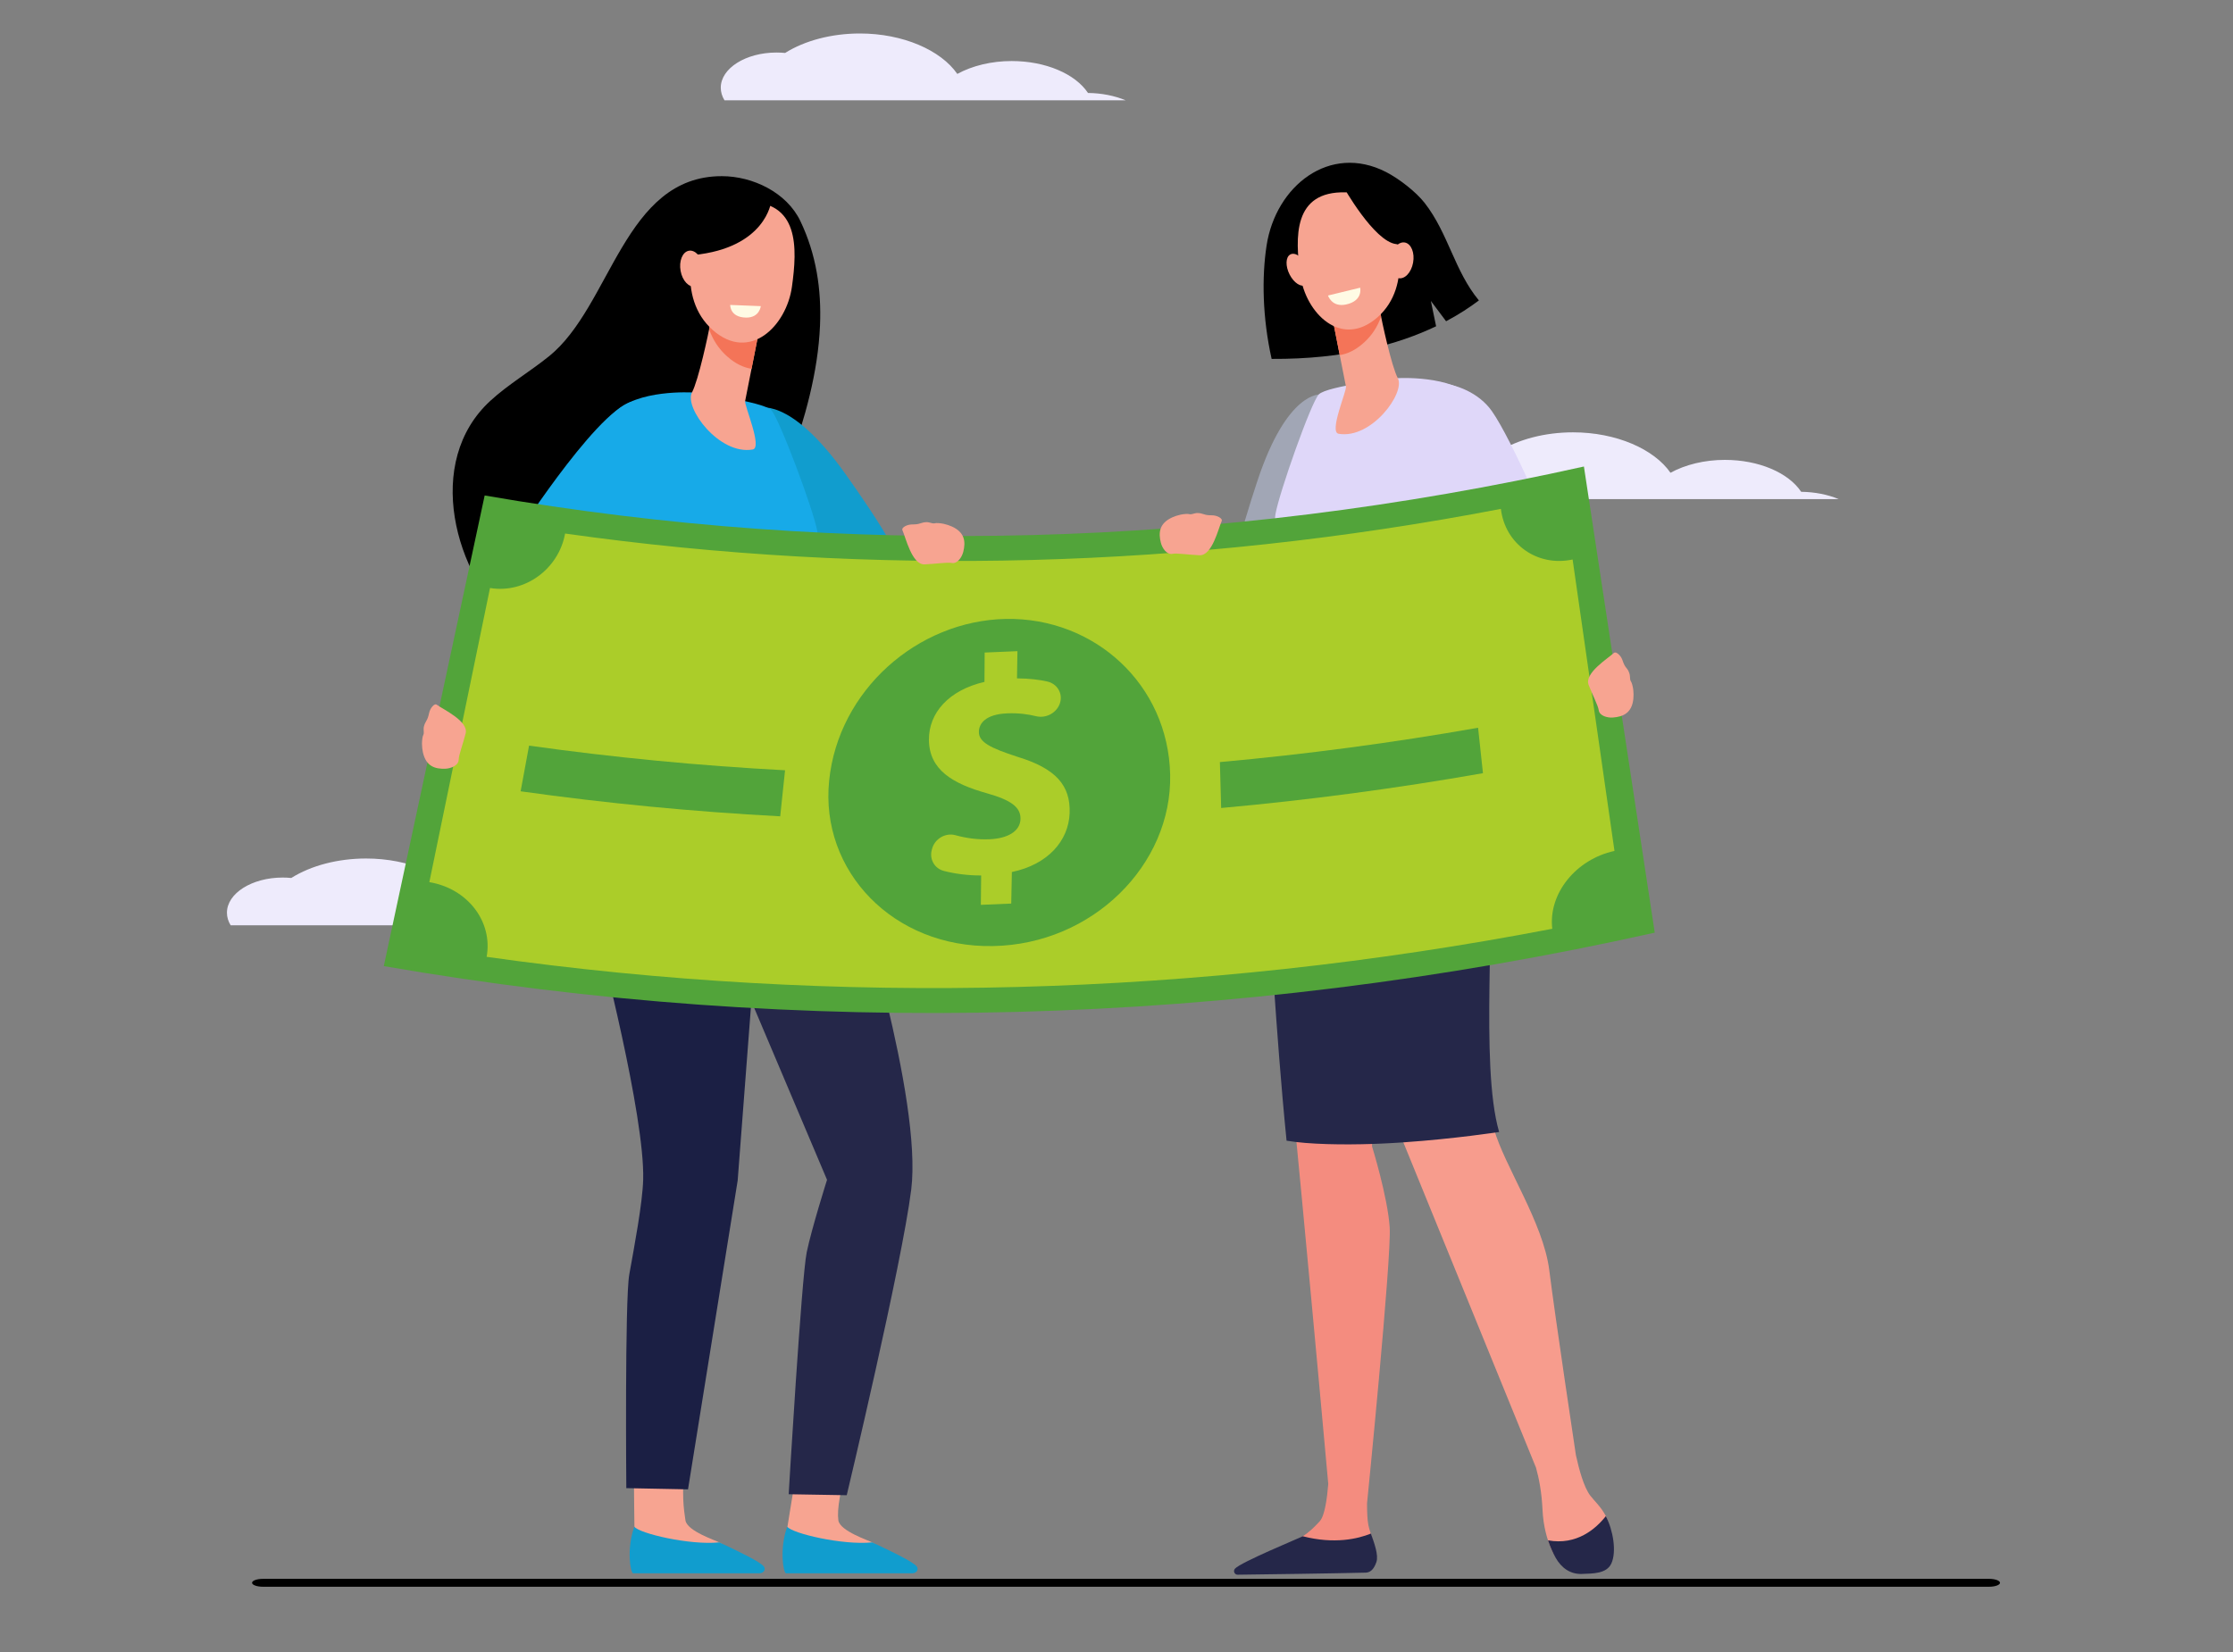
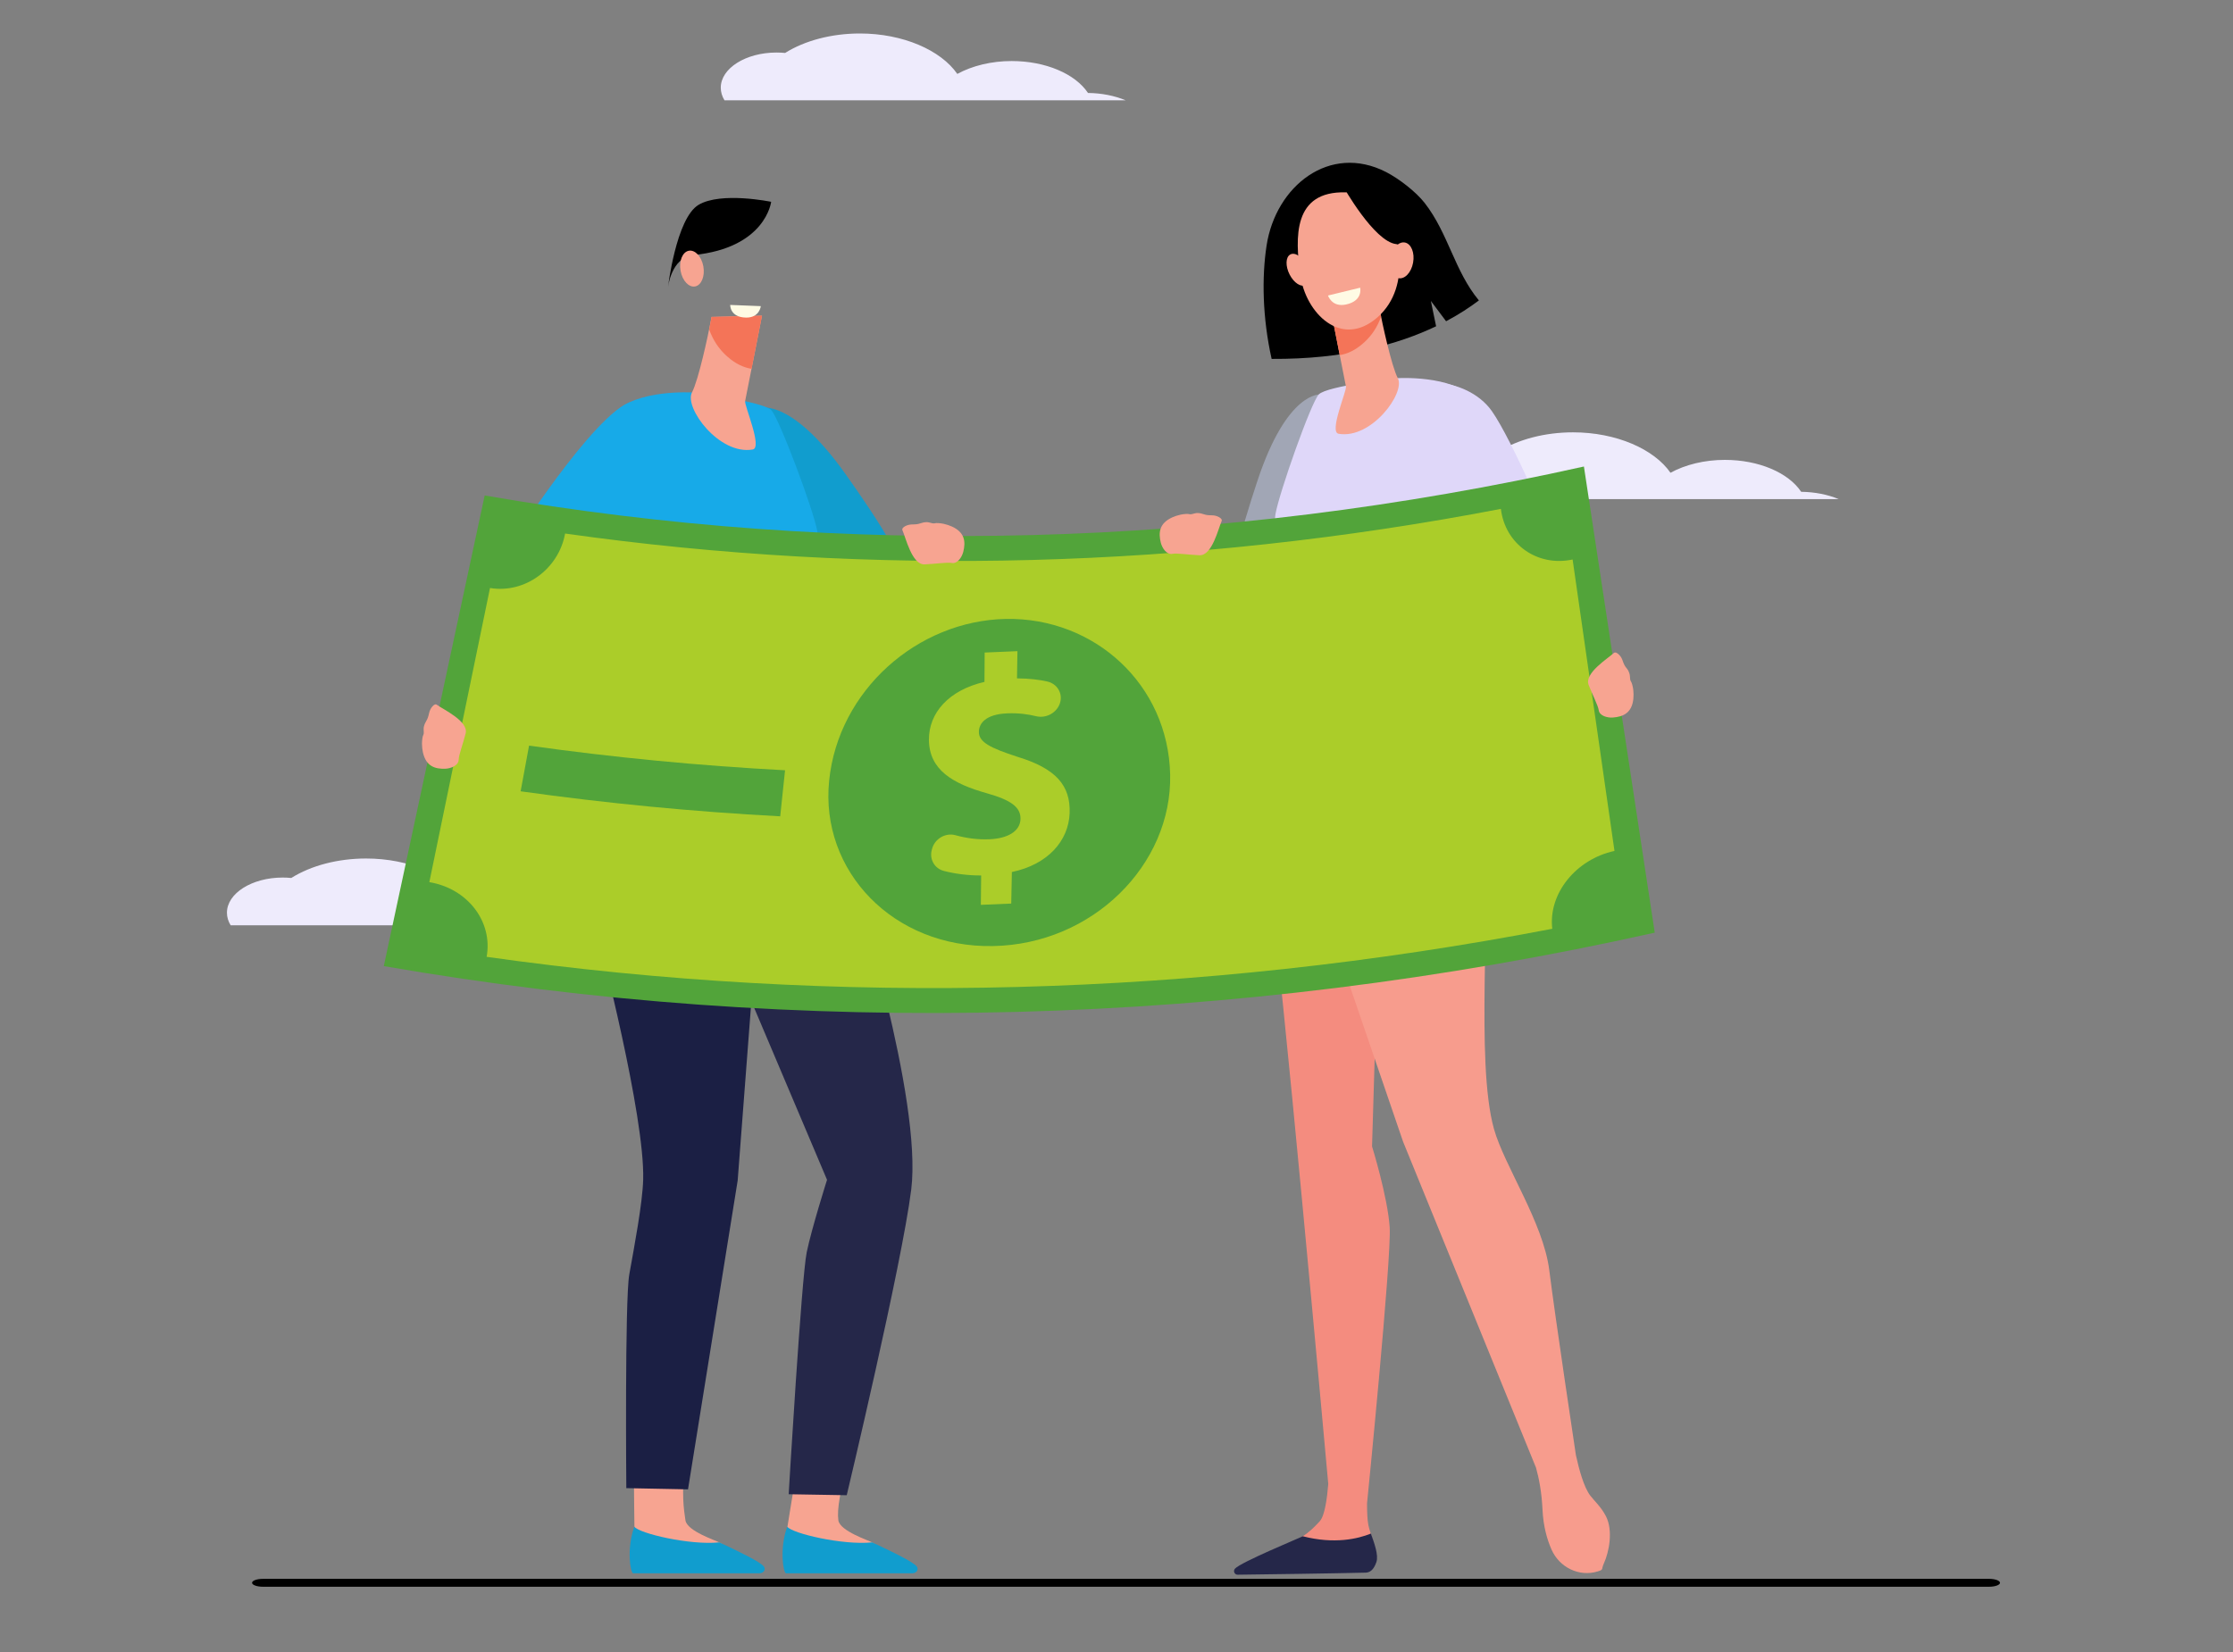
<svg xmlns="http://www.w3.org/2000/svg" version="1.1" x="0px" y="0px" viewBox="0 0 1000 740" style="enable-background:new 0 0 1000 740;" xml:space="preserve">
  <rect x="0" y="0" width="1000" height="740" fill="#808080" stroke="none" />
  <g id="Ñëîé_2"> </g>
  <g id="Layer_1">
    <g>
      <path style="fill:#EEEBFC;" d="M504.06,44.92c-4.87-2.03-10.66-3.21-16.82-3.28c-5.71-8.58-19.04-14.3-34.18-14.3 c-9.09,0-17.7,2.13-24.35,5.77C421.32,22.45,404.34,15,385.1,15c-12.64,0-24.63,3.15-33.51,8.72c-1.27-0.13-2.56-0.19-3.84-0.19 c-13.77,0-24.97,7.07-24.97,15.75c0,1.95,0.57,3.86,1.66,5.64H504.06z" />
      <path style="fill:#EEEBFC;" d="M823.44,223.58c-4.87-2.03-10.66-3.21-16.82-3.28c-5.71-8.58-19.04-14.3-34.18-14.3 c-9.09,0-17.7,2.13-24.35,5.77c-7.39-10.66-24.38-18.11-43.62-18.11c-12.64,0-24.63,3.15-33.51,8.72 c-1.27-0.13-2.56-0.19-3.84-0.19c-13.77,0-24.97,7.07-24.97,15.75c0,1.95,0.57,3.86,1.66,5.64H823.44z" />
      <path style="fill:#EEEBFC;" d="M282.92,414.48c-4.87-2.03-10.66-3.21-16.82-3.28c-5.71-8.58-19.04-14.3-34.18-14.3 c-9.09,0-17.7,2.13-24.35,5.77c-7.39-10.66-24.38-18.11-43.62-18.11c-12.64,0-24.63,3.15-33.51,8.72 c-1.27-0.13-2.56-0.19-3.84-0.19c-13.77,0-24.97,7.07-24.97,15.75c0,1.95,0.57,3.86,1.66,5.64H282.92z" />
      <path d="M117.78,710.77h772.97c2.71,0,4.9-0.79,4.9-1.77l0,0c0-0.97-2.19-1.77-4.9-1.77H117.78c-2.71,0-4.9,0.79-4.9,1.77l0,0 C112.88,709.98,115.07,710.77,117.78,710.77z" />
    </g>
    <g>
      <g>
        <path style="fill:#F7A491;" d="M375.44,681.02c-0.7-5,0.87-13.59,4.77-27.04c-7.72,0.02-14.22-3.41-22.11-3.29 c-2.16,12.65-5.5,33.41-5.5,33.41l-0.36,16.41l54.97,0.41c0,0-0.46,0.24-16.66-10.03C389.35,690.14,376.11,685.85,375.44,681.02z " />
        <path style="fill:#119DCE;" d="M351.97,704.74h56.75c2.1-0.19,2.61-1.91,1.88-2.97c-1.5-2.18-12.57-7.41-20.01-10.88 c-13.05,1.38-35.99-4.01-38.05-7.04C348.96,693.89,350.81,704.48,351.97,704.74z" />
      </g>
      <g>
        <path style="fill:#F7A491;" d="M306.96,681.02c-0.7-5-1.88-11.25-0.14-27.92c-7.72,0.02-15.08-1.44-22.97-1.32 c0,13.01,0.27,32.31,0.27,32.31l-0.36,16.41l54.97,0.41c0,0-0.46,0.24-16.66-10.03C320.87,690.14,307.63,685.85,306.96,681.02z" />
        <path style="fill:#119DCE;" d="M283.5,704.74h56.75c2.1-0.19,2.61-1.91,1.88-2.97c-1.5-2.18-12.57-7.41-20.01-10.88 c-13.05,1.38-35.99-4.01-38.05-7.04C280.49,693.89,282.33,704.48,283.5,704.74z" />
      </g>
      <path style="fill:#252749;" d="M360.27,322.97l-16.77,9.38l-34.08,52.26l60.95,143.88c0,0-6.86,21.64-9.1,32.45 c-2.34,11.31-8.08,108.39-8.08,108.39l26,0.44c0,0,24.7-103.35,28.88-136.89c5.08-40.73-25.85-137.74-25.85-137.74 c-5.77-19.79-18.2-60.51-18.2-60.51S360.98,324.71,360.27,322.97z" />
      <path style="fill:#1B1F44;" d="M301.9,303.34c0,0,1.73,12.29-5.2,26.32c-4.23,8.55-11.53,15.25-16.76,25.72 c-9.9,19.82-15.27,47.97-11.56,66.06c0,0,20.46,78.35,19.65,106.99c-0.3,10.56-3.91,29.58-6.22,42.45 c-2.04,11.37-1.33,95.72-1.33,95.72l27.63,0.54l22.24-138.35l9.4-122.98l20.51-82.83L301.9,303.34z" />
      <path style="fill:#F8A492;" d="M353.5,291.98c-0.75-3.87-12.15-75.79-12.15-75.79l32.76,12.84l7.18,55.63 c0.9,2.87,14.77,70.96,19.84,93c1.02,4.43,4.22,7.99,8.46,9.6c0.02,0.01,0.05,0.02,0.07,0.03c2.84,1.09,8.24,3.99,9.32,4.99 c1.25,1.17,3.75,3.67,5.24,5.19c1.48,1.52,3.29,3.25,3.98,4.15c0.42,0.55,1.75,1.33,2.73,1.85c1.46,0.78,1.2,2.96-0.41,3.36 c-1.51,0.38-3.51-0.63-4.75-1.26c-3.5-1.78-7.69-6.4-7.94-5.86c-0.25,0.54,3.85,10.3,4.25,11.45c0.4,1.15,5.1,12.52,5.28,15.02 c0.18,2.51-1.35,3.04-2.44,2.09c-0.94-0.82-8.6-16.04-8.6-16.04s-0.98-1.94-1.42-0.86c-0.44,1.08,6.48,14.92,7.13,17.17 c0.65,2.26,0.02,4.07-2.03,3.22c-2.49-1.03-8.97-16.26-8.97-16.26s-0.85-1.89-1.48-1.26c-0.64,0.63,5.45,12.31,5.48,13.63 c0.03,1.32-1.21,2.59-2.91,1.43c-2.01-1.37-7.67-15.01-7.67-15.01s-0.72-0.91-0.98-0.3c-0.26,0.62,4.22,10.94,3.82,12.42 c-0.34,1.24-1.46,0.95-1.46,0.95c-2.51-0.09-5.48-10.73-8.32-15.15C394.66,407.77,354.33,296.26,353.5,291.98z" />
-       <path d="M367.23,145.69c0.66-16-1.68-31.79-8.81-46.68c-6.13-12.81-21.3-20.08-35.13-20.1c-43.93-0.06-49.51,58.23-77.48,80.72 c-8.54,6.87-18.09,12.47-26.18,19.87c-29.85,27.36-16.41,78,11.01,101.98c19.02,16.64,48.92,26.1,72.37,13.09 c12.24-6.79,21.53-18.08,28.15-30.45c9.39-17.56,15.45-37.81,22.13-56.52C360.39,187.68,366.35,166.95,367.23,145.69z" />
      <path style="fill:#119DCE;" d="M378.7,212.43c-25.36-35.74-39.5-29.53-39.5-29.53l37.09,80.14c7.42-4.71,16.44-12.88,23.83-17.66 C393.56,233.63,384.95,221.24,378.7,212.43z" />
      <path style="fill:#17AAE8;" d="M310.23,175.82c0,0-25.28-1.61-35.28,9.31c-10,10.93,22.19,97.35,24,111.26 c1.82,13.91-9.27,50.88-9.27,50.88s59.39,11.98,76.36,0.72c0,0,1.82-99.99,0-109.93c-1.82-9.93-16.97-50.33-20.61-54.3 C341.79,179.79,310.23,175.82,310.23,175.82z" />
      <path style="fill:#F7A491;" d="M318.64,141.96c0,0-0.13,0.75-0.37,2.02c-1.13,6.09-5.47,26.3-8.4,31.86 c-3.54,6.71,12.13,28.13,27.22,25.51c4.49-0.78-3.8-19.67-3.4-21.68c0.76-3.83,1.8-9.06,2.85-14.42c0.6-3.02,1.2-6.09,1.77-8.97 c1.61-8.19,2.93-14.88,2.93-14.88L318.64,141.96z" />
      <path style="fill:#F47458;" d="M318.28,143.98c0.23-1.27,0.37-2.02,0.37-2.02l22.61-0.56c0,0-1.32,6.7-2.93,14.88 c-0.56,2.87-1.17,5.91-1.76,8.92c-3.49-0.52-7.14-2.22-10.79-5.42c-3.99-3.5-6.6-7.7-8.18-12.19 C317.87,146.16,318.1,144.92,318.28,143.98z" />
-       <path style="fill:#F7A491;" d="M333.86,90.46c0,0-10.66-1.23-17.34,7.42c-6.68,8.66-13.88,35.43,2.71,49.99 c16.59,14.56,32.99-1.92,35.42-19.39C357.09,111.01,358.03,89.83,333.86,90.46z" />
      <path d="M345.34,90.4c0,0-2.36,20.6-34.71,23.84c-10.2,1.02-11.52,14.71-11.52,14.71s3.64-31.18,13.72-37.19 C322.91,85.74,345.34,90.4,345.34,90.4z" />
      <path style="fill:#FFFBE4;" d="M327.01,136.59l13.7,0.54c0,0-0.52,5.19-6.55,5.13C326.8,142.18,327.01,136.59,327.01,136.59z" />
      <path style="fill:#17AAE8;" d="M256.44,269.41c0,0,35.79-36.48,42.85-50.47c7.06-13.99-0.04-36.36-13.68-39.16 c-13.64-2.8-53.25,58.6-53.25,58.6L256.44,269.41z" />
      <path d="M567.21,110c4.09-26.69,28.25-45.89,53.51-32.94c5.68,2.91,13.37,8.82,17.29,13.86c10.61,13.61,13.32,30.43,24.28,43.65 c-4.02,3.05-8.89,6.25-14.69,9.33l-6.82-9.1l2.35,11.35c-16.96,8.11-40.9,14.81-73.66,14.62 C565.35,142.23,565.03,124.24,567.21,110z" />
      <path style="fill:#F48C7F;" d="M509.14,396.12c3.03-0.48,10.39-5.75,12.99-6.23c2.01-0.37,6.37-1.03,8.23-1.31 c2.27-8.49,13.82-54.78,15.11-68.34c1.4-14.7,11.55-80.97,11.55-80.97l27.16,7.57c0,0-11.18,48.92-14.27,72.64 c-2.65,20.37-25.01,66.18-27.85,71.02c0,0.12,0,0.23-0.01,0.35c-0.43,7.19-3.9,4.79-3.9,4.79l-5.63,1.44c0,0-19.92,1.92-21.22,2.4 C510,399.95,506.11,396.59,509.14,396.12z" />
      <path style="fill:#A1A6B5;" d="M563.06,215.55c13.38-40.59,28.34-38.86,28.34-38.86l-11.57,85.34 c-8.26-2.26-19.02-7.29-27.28-9.62C555.29,239.57,559.76,225.54,563.06,215.55z" />
      <path style="fill:#F48C7F;" d="M559.34,701.75c3.85-2.84,6.97-4.72,19.28-10.69c0.8-0.39,3.73-2.25,4.78-2.9 c2.67-1.64,5.36-4.21,7.67-6.79c2.21-2.46,3.26-10.36,3.76-16.65c-1.27-14.05-21.63-239.42-25.92-263.82 c-4.43-25.18,2.32-63.6,2.32-63.6l15.72-5.93l29.84,103.43l-2.35,78.73c0,0,7.02,22.69,7.9,36.25 c0.89,13.56-10.14,123.64-10.14,123.64h0c0,3.94,0.15,7.5,0.59,9.72c0.81,4.12,4.56,11.98,2.49,15.85s-4.6,3.7-4.6,3.7 l-49.17,0.71C558.58,703.45,556.98,703.48,559.34,701.75z" />
      <path style="fill:#F79C8D;" d="M640.72,329.22c0,0,18.62,28.09,23.05,51.34c4.43,23.25-3.25,94.69,5.27,125.15 c4.62,16.49,22.11,41.96,24.77,63.27c2.66,21.31,11.92,82.81,11.92,82.81l0,0c1.4,6.46,3.59,14.44,6.44,18.16 c1.74,2.27,4.93,5.15,7.02,9.25c3.25,6.39,1.45,15.91-0.95,21.15c-1.23,2.69,0.09,2.68-2.72,3.55c-8.3,2.57-17.14-1.76-20.68-9.73 c-1.97-4.45-3.71-10.39-4.06-17.88c-0.37-7.93-1.61-14.24-2.93-18.9l0,0l-59.52-146l-43.09-126l-11.04-64.89L640.72,329.22z" />
-       <path style="fill:#252749;" d="M693.24,689.98c12.88,2.35,21.45-5.2,25.91-10.85c3.27,6.4,4.87,15.96,2.46,21.22 c-2.12,4.63-8.32,4.5-13.2,4.68c-5.16,0.19-9.15-2.68-11.71-7.18C695.51,695.75,694.27,693.13,693.24,689.98z" />
      <path style="fill:#252749;" d="M583.4,688.15c14.18,3.65,24.66,1.17,30.53-1.2c1.51,4.3,3.52,9.68,2.45,12.79 c-1.3,3.8-3.16,4.66-4.79,4.71c-12.95,0.34-47.45,0.81-57.32,0.93c-1.38,0.02-2.14-1.6-1.25-2.66 C555.46,699.8,582.35,688.8,583.4,688.15z" />
-       <path style="fill:#252749;" d="M628.64,511.69c-1.11,0.08-2.23,0.15-3.36,0.22c-0.06,0-0.12,0.01-0.17,0.01 c-1.1,0.07-2.21,0.13-3.33,0.19c-0.07,0-0.13,0.01-0.2,0.01c-1.11,0.06-2.23,0.11-3.35,0.16c-0.06,0-0.11,0-0.17,0.01 c-1.14,0.05-2.28,0.09-3.42,0.13c-12.71,0.42-28.41,0.26-38.48-1.46c-5.14-51.41-7.05-98.33-8.95-108.71 c-4.61-25.18,4.02-64.93,4.02-64.93l4.12-0.74l-2.6-14.72l69.15,8.72c0,0,19.36,28.09,23.97,51.34 c4.61,23.25-3.38,94.69,5.48,125.15C671.34,507.05,651.6,510.12,628.64,511.69z" />
      <path style="fill:#DFD7F9;" d="M625.64,169.4c0,0,24.65-1.57,34.41,9.08c9.75,10.65-21.64,94.94-23.41,108.5 c-1.77,13.56,9.04,49.62,9.04,49.62s-57.91,11.68-74.46,0.7c0,0-1.77-97.51,0-107.2c1.77-9.69,15.79-49.52,19.34-53.39 C594.1,172.83,625.64,169.4,625.64,169.4z" />
      <path style="fill:#F7A491;" d="M617.44,136.38c0,0,0.13,0.73,0.36,1.97c1.1,5.94,5.33,25.65,8.19,31.07 c3.46,6.55-11.83,27.43-26.54,24.88c-4.38-0.76,3.7-19.19,3.31-21.14c-0.74-3.74-1.75-8.83-2.78-14.06 c-0.58-2.95-1.17-5.94-1.72-8.75c-1.57-7.98-2.86-14.52-2.86-14.52L617.44,136.38z" />
      <path style="fill:#F47458;" d="M617.79,138.35c-0.23-1.24-0.36-1.97-0.36-1.97l-22.05-0.55c0,0,1.28,6.53,2.86,14.52 c0.55,2.79,1.14,5.77,1.72,8.7c3.4-0.5,6.96-2.16,10.53-5.29c3.89-3.41,6.44-7.51,7.97-11.89 C618.19,140.47,617.96,139.27,617.79,138.35z" />
      <path style="fill:#F7A491;" d="M602.6,86.16c0,0,10.39-1.2,16.91,7.24c6.51,8.44,13.53,34.56-2.65,48.75 c-16.18,14.2-32.17-1.87-34.54-18.91C579.95,106.2,579.02,85.54,602.6,86.16z" />
      <path style="fill:#F7A491;" d="M577.53,122.99c1.93,3.76,5.17,5.85,7.24,4.65c2.07-1.19,2.18-5.21,0.25-8.97 c-1.93-3.76-5.17-5.85-7.24-4.65C575.71,115.2,575.6,119.22,577.53,122.99z" />
      <path d="M601.43,83.36c0,0,13.88,24.83,23.81,25.98c9.93,1.15,11.24,14.34,11.24,14.34s-3.55-30.4-13.38-36.27 C613.27,81.56,601.43,83.36,601.43,83.36z" />
      <path style="fill:#F7A491;" d="M622.64,115.58c-0.81,4.41,0.82,8.45,3.63,9.03c2.81,0.58,5.75-2.53,6.55-6.94 c0.81-4.41-0.82-8.45-3.63-9.03C626.39,108.07,623.45,111.17,622.64,115.58z" />
      <path style="fill:#F7A491;" d="M314.97,119.27c0.81,4.41-0.82,8.45-3.63,9.03c-2.81,0.58-5.75-2.53-6.55-6.94 c-0.81-4.41,0.82-8.45,3.63-9.03C311.22,111.76,314.16,114.86,314.97,119.27z" />
      <path style="fill:#FFFBE4;" d="M609.12,128.87l-14.4,3.5c0,0,1.66,5.39,8.04,4.03C610.54,134.75,609.12,128.87,609.12,128.87z" />
      <path style="fill:#F7A491;" d="M533.83,283.83c0.56-0.44,0.49-0.76,0.49-0.76c-0.75-0.95-0.57-4.46,0.6-5.23 c1.17-0.77,7.17-1.26,7.72-1.6c0.55-0.34,1.5-1.09,2.37-1.17c0.87-0.08,7.1-2.71,8.33-2.82c1.23-0.12,5.27,1.84,7.72,2.33 c2.45,0.5,6.19,3.06,7.27,3.69c0.81,0.47,17.28-0.81,21.53-1.09c4.61-0.3,8.18-0.81,8.18-0.81s27.04-4.73,55.27-7.57l-5.67-23.15 l26.59-3.8c2.16,13.16,7.46,33.54,7.84,39.77c0.75,12.26-41.13,12.13-78.21,11.41h0c-4.08-0.08-7.92-0.17-11.43-0.27 c-4.77,0.05-12.76,0.77-16.44,1.08l0,0c-2.31,0.39-5.47,0.96-5.86,1.18c-0.62,0.35-4.84,1.26-5.2,1.29 c-0.36,0.03-1.81,0.9-2.43,1.25c-0.62,0.35-9.1,0.86-10.47,0.99c-1.37,0.13-4.43-0.6-4.43-0.6l-5.67,0.1 c-4.17,0.07-2.89-4.19-2.89-4.19c-1.97,0.02-2.96-0.7-3.29-1.82c-0.32-1.12,0.05-2.41-0.03-2.62c-0.07-0.21-0.69-0.32-0.69-0.32 c-1.25,0.06-2.15-1.38-2.29-2.3C532.6,285.86,533.27,284.26,533.83,283.83z" />
      <path style="fill:#DFD7F9;" d="M694.94,239.16c0,0-17.65-41.9-26.81-54.96c-11.45-16.34-41.2-16.7-38.3-2.49 c2.82,13.83,21.96,64.04,21.96,64.04L694.94,239.16z" />
      <g>
        <path style="fill:#52A43A;" d="M217.05,221.94c161.59,28.01,328.61,23.61,492.27-12.97c10.57,69.6,21.14,139.2,31.72,208.8 c-189.23,42.29-382.34,47.38-569.17,14.99C186.93,362.49,201.99,292.21,217.05,221.94z" />
        <path style="fill:#ABCD29;" d="M704.26,250.62c6.25,43.52,12.5,87.03,18.75,130.55c-17.23,3.71-29.72,19.11-27.86,34.87 c-158.91,30.53-320,34.77-477.22,12.57c2.88-15.88-8.64-30.65-25.66-33.46c9.06-43.92,18.11-87.84,27.17-131.76 c15.67,2.58,30.75-8.53,33.63-24.4c138.06,19.5,279.52,15.77,419.07-11.04C674.01,243.7,688.4,254.03,704.26,250.62z" />
        <g>
          <path style="fill:#52A43A;" d="M371.31,349.75c4.08-40.46,39.48-71.74,79.19-72.51c39.71-0.67,72.66,29.37,73.53,69.75 c0.88,40.3-34.68,76.01-79.35,76.79C400,424.61,367.22,390.14,371.31,349.75z" />
          <path style="fill:#ABCD29;" d="M439.25,405.32c0.05-4.39,0.09-8.77,0.14-13.16c-6.01,0.02-11.89-0.78-16.76-2.05 c-4.06-1.07-6.43-5.11-5.39-9.26c0.04-0.17,0.09-0.33,0.13-0.5c1.15-4.58,6.01-7.48,10.52-6.23c4.59,1.28,9.81,2.06,15.35,1.81 c8.06-0.36,13.65-3.58,13.77-9.13c0.11-5.26-4.38-8.46-14.97-11.44c-15.3-4.28-25.91-10.46-26.04-23.88 c-0.13-12.16,8.94-22.36,24.87-26.03c0.03-4.38,0.06-8.77,0.09-13.15c4.89-0.23,9.79-0.44,14.68-0.62 c-0.07,4.06-0.13,8.13-0.2,12.19c5.4,0.03,9.82,0.57,13.51,1.39c4.51,1.01,7.06,5.31,5.77,9.57l0,0 c-1.34,4.41-6.21,7.12-10.78,5.98c-3.43-0.86-7.69-1.48-12.88-1.27c-9.56,0.39-12.67,4.44-12.69,8.31 c-0.03,4.58,5.07,7.19,17.33,11.17c17.16,5.22,23.77,12.81,23.31,25.26c-0.47,12.35-9.74,22.98-25.87,26.33 c-0.09,4.71-0.19,9.42-0.28,14.13C448.31,404.92,443.78,405.11,439.25,405.32z" />
-           <path style="fill:#52A43A;" d="M546.3,341.37c38.6-3.49,77.17-8.61,115.63-15.38c0.73,6.78,1.45,13.57,2.18,20.35 c-39,6.86-78.11,12.06-117.24,15.59C546.67,355.09,546.48,348.23,546.3,341.37z" />
          <path style="fill:#52A43A;" d="M236.93,334c38,5.33,76.25,9,114.64,11.04c-0.72,6.87-1.44,13.75-2.17,20.62 c-38.93-2.06-77.71-5.8-116.25-11.2C234.42,347.65,235.68,340.83,236.93,334z" />
        </g>
      </g>
      <g>
        <path style="fill:#F7A491;" d="M189.4,337.04c-0.28-1.23-0.41-2.55-0.43-3.91c0.01-1.47,0.23-3.33,0.64-4.02 c0.26-0.44,0.15-1.46,0.11-2.53c-0.01-0.34,0.02-0.69,0.09-1.03c0-0.01,0-0.02,0.01-0.02c0.22-0.97,0.64-1.89,1.16-2.74 c0.5-0.81,0.83-1.74,1.14-3.21c0.24-1.14,0.72-2.23,1.49-3.11c0.75-0.87,1.47-1.19,2.06-0.75c2.72,2.03,14.27,7.3,12.86,12.83 c-1.18,4.63-3.11,9.74-3.12,11.7c-0.02,2.68-3.54,4-5.95,4.09C194.92,344.51,190.82,343.36,189.4,337.04z" />
      </g>
      <g>
        <path style="fill:#F7A491;" d="M731.47,312.97c0.13-1.25,0.1-2.58-0.04-3.94c-0.18-1.46-0.63-3.28-1.12-3.92 c-0.31-0.41-0.32-1.43-0.42-2.5c-0.03-0.34-0.1-0.68-0.22-1.01c-0.01-0.03-0.02-0.07-0.04-0.11c-0.26-0.85-0.71-1.62-1.29-2.3 c-0.69-0.81-1.18-1.75-1.72-3.37c-0.3-0.89-0.77-1.71-1.41-2.39c-1.01-1.07-1.92-1.47-2.54-0.89 c-2.46,2.34-13.29,8.96-11.23,14.28c1.73,4.45,4.25,9.3,4.5,11.24c0.34,2.66,4,3.55,6.4,3.35 C726.88,321.05,730.82,319.41,731.47,312.97z" />
      </g>
      <g>
-         <path style="fill:#F7A491;" d="M524.93,231.77c1.14-0.52,2.41-0.93,3.74-1.23c1.44-0.3,3.31-0.46,4.07-0.21 c0.48,0.16,1.46-0.16,2.5-0.41c0.33-0.08,0.68-0.13,1.02-0.12c0.01,0,0.02,0,0.02,0c1,0.02,1.98,0.23,2.92,0.57 c0.89,0.32,1.87,0.45,3.37,0.45c1.16,0,2.33,0.25,3.35,0.81c1,0.56,1.47,1.2,1.16,1.86c-1.42,3.09-4.2,15.47-9.9,15.23 c-4.77-0.2-10.17-1.03-12.09-0.64c-2.63,0.54-4.65-2.64-5.23-4.98C518.76,238.72,519.04,234.47,524.93,231.77z" />
+         <path style="fill:#F7A491;" d="M524.93,231.77c1.14-0.52,2.41-0.93,3.74-1.23c1.44-0.3,3.31-0.46,4.07-0.21 c0.48,0.16,1.46-0.16,2.5-0.41c0.33-0.08,0.68-0.13,1.02-0.12c1,0.02,1.98,0.23,2.92,0.57 c0.89,0.32,1.87,0.45,3.37,0.45c1.16,0,2.33,0.25,3.35,0.81c1,0.56,1.47,1.2,1.16,1.86c-1.42,3.09-4.2,15.47-9.9,15.23 c-4.77-0.2-10.17-1.03-12.09-0.64c-2.63,0.54-4.65-2.64-5.23-4.98C518.76,238.72,519.04,234.47,524.93,231.77z" />
      </g>
      <g>
        <path style="fill:#F7A491;" d="M426.31,235.86c-1.14-0.52-2.41-0.93-3.74-1.23c-1.44-0.3-3.31-0.46-4.07-0.21 c-0.48,0.16-1.46-0.16-2.5-0.41c-0.33-0.08-0.68-0.13-1.02-0.12c-0.01,0-0.02,0-0.02,0c-1,0.02-1.98,0.23-2.92,0.57 c-0.89,0.32-1.87,0.45-3.37,0.45c-1.16,0-2.33,0.25-3.35,0.81c-1,0.56-1.47,1.2-1.16,1.86c1.42,3.09,4.2,15.47,9.9,15.23 c4.77-0.2,10.17-1.03,12.09-0.64c2.63,0.54,4.65-2.64,5.23-4.97C432.48,242.81,432.2,238.55,426.31,235.86z" />
      </g>
    </g>
  </g>
</svg>